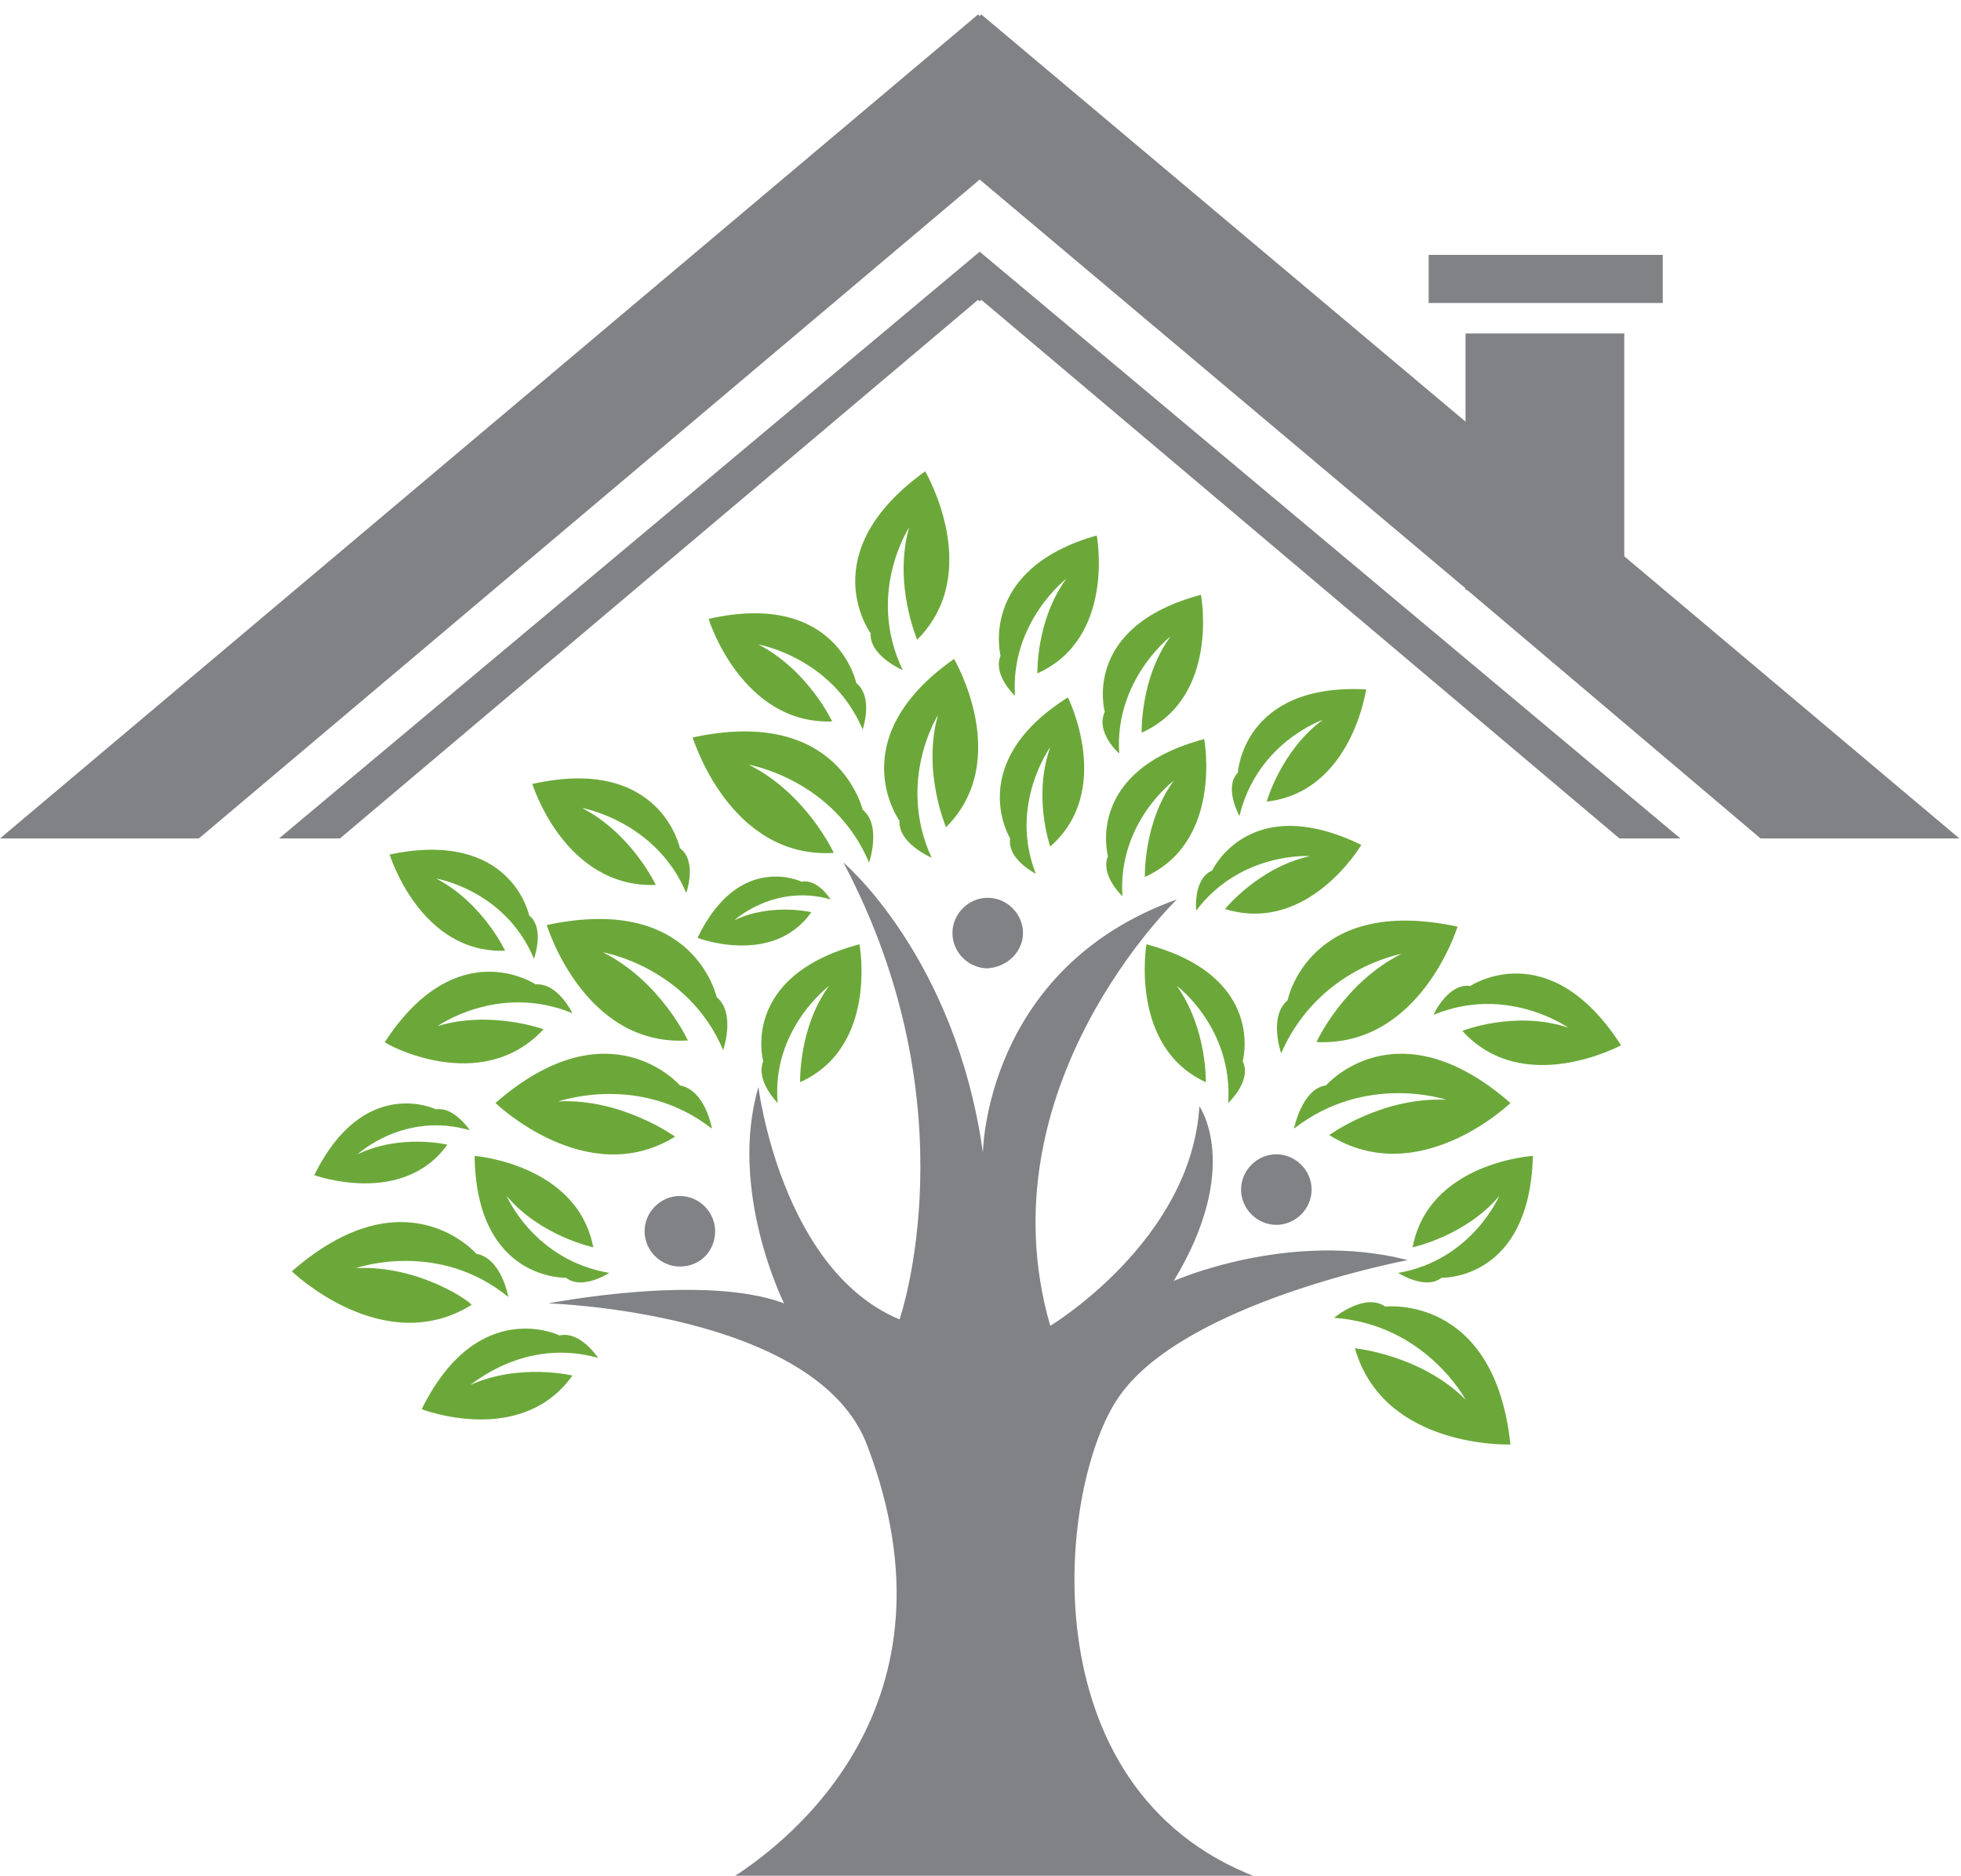
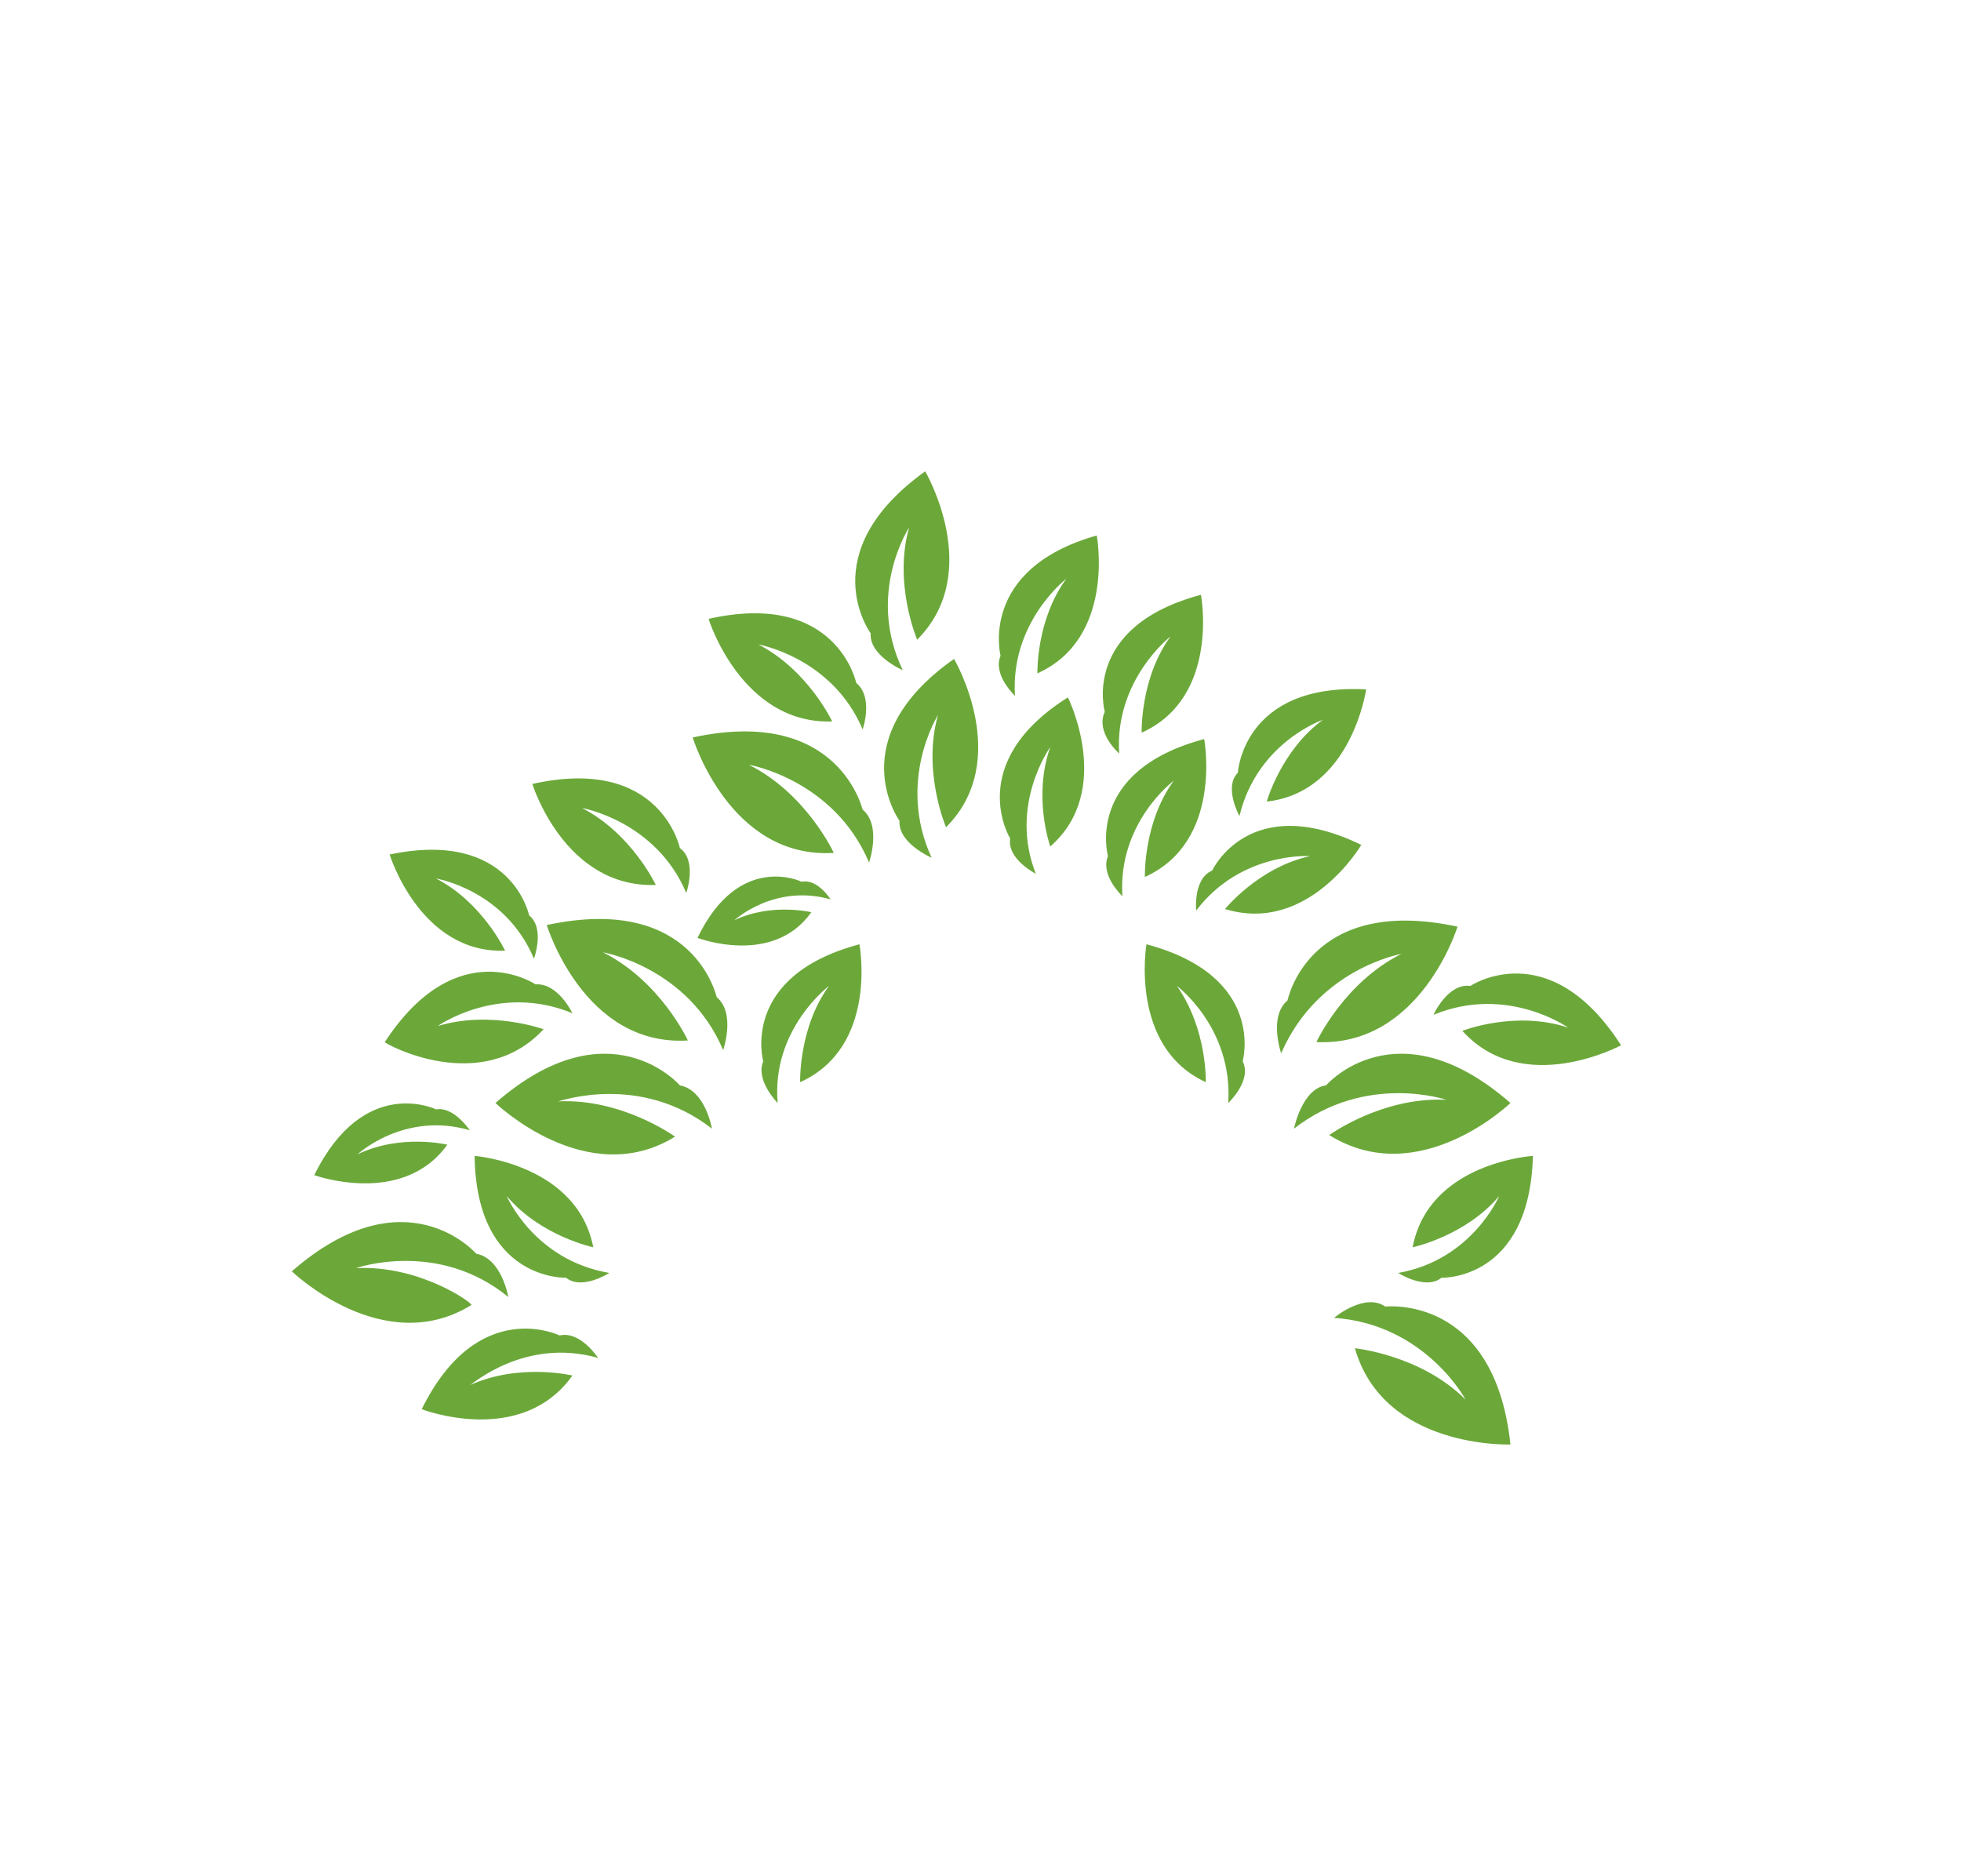
<svg xmlns="http://www.w3.org/2000/svg" enable-background="new 0 0 122.3 117" viewBox="0 0 122.3 117">
  <path d="m50.6 56.9s-2.5-.6-4.8.5c0 0 2.5-2.3 6-1.3 0 0-.8-1.3-1.8-1.1 0 0-3.9-1.9-6.5 3.5 0 0 4.7 1.8 7.1-1.6m-22.7 14.5s-2.9-.7-5.6.6c0 0 2.9-2.7 7-1.5 0 0-1-1.5-2.1-1.3 0 0-4.5-2.2-7.6 4.1 0 0 5.5 2 8.3-1.9zm9.4 13.3s-1.1-1.7-2.4-1.4c0 0-5.1-2.5-8.6 4.6 0 0 6.2 2.4 9.4-2.1 0 0-3.3-.8-6.4.6.1 0 3.4-3 8-1.7zm-3.4-20.5s-3.3-1.2-6.6-.2c0 0 3.8-2.7 8.4-.8 0 0-.9-1.9-2.3-1.8 0 0-4.9-3.3-9.4 3.6 0 .1 6 3.4 9.9-.8zm-11.7 14.9s5.1-1.8 9.5 1.8c0 0-.4-2.4-2-2.7 0 0-4.4-5.1-11.5 1.1 0 0 5.7 5.5 11.2 2.1.1-.1-3.2-2.5-7.2-2.3zm9.4-4.5c2.1 2.5 5.4 3.2 5.4 3.2-1-5.2-7.4-5.7-7.4-5.7.1 7.8 5.7 7.6 5.7 7.6 1 .8 2.7-.3 2.7-.3-4.7-.8-6.4-4.8-6.4-4.8zm16-8.4c-.5 1.2.9 2.6.9 2.6-.4-4.6 3.2-7.3 3.2-7.3-1.9 2.6-1.8 6-1.8 6 4.9-2.2 3.7-8.6 3.7-8.6-7.5 2-6 7.3-6 7.3zm22.2-19.2c-.3-4.6 3.2-7.3 3.2-7.3-1.9 2.6-1.8 6-1.8 6 4.9-2.2 3.7-8.6 3.7-8.6-7.5 2-6 7.3-6 7.3-.6 1.3.9 2.6.9 2.6zm-7.4-6.1c-.5 1.2.9 2.5.9 2.5-.3-4.6 3.2-7.3 3.2-7.3-1.9 2.6-1.8 5.9-1.8 5.9 4.9-2.2 3.7-8.6 3.7-8.6-7.4 2.1-6 7.5-6 7.5zm.6 11.4c-.2 1.3 1.6 2.2 1.6 2.2-1.7-4.3.9-7.9.9-7.9-1.1 3.1 0 6.2 0 6.2 4-3.5 1.1-9.3 1.1-9.3-6.5 4.1-3.6 8.8-3.6 8.8zm-6.9-1.1c-.1 1.4 2 2.3 2 2.3-2.2-4.8.4-8.9.4-8.9-1 3.5.5 7 .5 7 4.2-4.2.5-10.5.5-10.5-7.1 5-3.4 10.1-3.4 10.1zm.6-18.3c-1 3.5.5 7 .5 7 4.2-4.2.5-10.5.5-10.5-7.1 5.1-3.4 10.1-3.4 10.1-.1 1.4 2 2.3 2 2.3-2.3-4.8.4-8.9.4-8.9zm28.2 19.8c-7-3.4-9.3 1.6-9.3 1.6-1.2.5-1 2.5-1 2.5 2.8-3.7 7.1-3.4 7.1-3.4-3.2.7-5.3 3.3-5.3 3.3 5.2 1.6 8.5-4 8.5-4zm-11.7-4c-1.9 2.6-1.8 6-1.8 6 4.9-2.2 3.7-8.6 3.7-8.6-7.5 2-6 7.3-6 7.3-.5 1.2.9 2.5.9 2.5-.3-4.6 3.2-7.2 3.2-7.2zm9.3-3.8c-2.6 1.9-3.5 5.1-3.5 5.1 5.3-.6 6.2-7 6.2-7-7.7-.4-8 5.2-8 5.2-.9.9.1 2.7.1 2.7 1.1-4.6 5.2-6 5.2-6zm-38.1 25.5s-.4-2.4-2-2.7c0 0-4.4-5.1-11.5 1.1 0 0 5.7 5.5 11.2 2.1 0 0-3.3-2.4-7.3-2.2.1 0 5.1-1.8 9.6 1.7zm-10.3-12.7s2.3 7.6 8.8 7.2c0 0-1.7-3.7-5.3-5.5 0 0 5.3.9 7.5 6.1 0 0 .8-2.3-.4-3.3 0 .1-1.3-6.5-10.6-4.5zm57.6 3.8c-1.4-.2-2.3 1.8-2.3 1.8 4.6-1.9 8.4.8 8.4.8-3.3-1.1-6.6.2-6.6.2 3.8 4.2 9.9.9 9.9.9-4.5-7-9.4-3.7-9.4-3.7zm2.5 7.3c-7.1-6.2-11.5-1.1-11.5-1.1-1.5.2-2 2.7-2 2.7 4.5-3.5 9.5-1.8 9.5-1.8-4-.2-7.3 2.2-7.3 2.2 5.6 3.5 11.3-2 11.3-2zm-7.8 12.7c-1.3-.9-3.2.7-3.2.7 5.7.4 8.2 5.1 8.2 5.1-2.8-2.8-6.9-3.2-6.9-3.2 1.8 6.3 9.7 6 9.7 6-1-9.4-7.8-8.6-7.8-8.6zm1.7-3.7s3.3-.7 5.4-3.2c0 0-1.7 4-6.3 4.8 0 0 1.7 1.1 2.7.3 0 0 5.5.2 5.7-7.6 0 0-6.5.4-7.5 5.7zm-16.6-18.9s-1.1 6.4 3.7 8.6c0 0 .1-3.3-1.8-6 0 0 3.5 2.6 3.2 7.3 0 0 1.5-1.4.9-2.6 0 0 1.5-5.3-6-7.3zm15.9.6c-3.6 1.8-5.3 5.5-5.3 5.5 6.5.3 8.8-7.2 8.8-7.2-9.3-2-10.6 4.6-10.6 4.6-1.2 1-.4 3.3-.4 3.3 2.3-5.3 7.5-6.2 7.5-6.2zm-46.5-4.3s-1.5-3.2-4.6-4.8c0 0 4.6.8 6.5 5.3 0 0 .7-2-.4-2.8 0 0-1.2-5.8-9.2-4 0 0 2 6.5 7.7 6.3zm-9.4 4.1s-1.4-3-4.3-4.5c0 0 4.3.7 6.1 5 0 0 .7-1.9-.3-2.7 0 0-1.1-5.4-8.7-3.8 0 0 1.9 6.2 7.2 6zm20.4-14.3s-1.5-3.2-4.6-4.8c0 0 4.6.8 6.5 5.3 0 0 .7-2-.4-2.9 0 0-1.2-5.8-9.2-4 0 .1 2.1 6.6 7.7 6.4zm-8.7 1s2.3 7.6 8.8 7.2c0 0-1.7-3.7-5.3-5.5 0 0 5.3.9 7.5 6.1 0 0 .8-2.3-.4-3.3 0 .1-1.4-6.5-10.6-4.5z" fill="#6ba839" />
-   <path d="m44.6 76.8c0-1.2-1-2.2-2.2-2.2s-2.2 1-2.2 2.2 1 2.2 2.2 2.2c1.3 0 2.2-1 2.2-2.2zm43.2 1.8c-7.4-1.9-14.6 1.3-14.6 1.3 4.3-7.1 1.6-10.9 1.6-10.9-.5 8.4-9.3 13.7-9.3 13.7-4.3-14.9 7.9-26.6 7.9-26.6-12 4.3-12.1 15.8-12.1 15.8-1.7-12.2-8.7-18.1-8.7-18.1 8.1 15.3 3.5 28.5 3.5 28.5-7.4-3.1-8.8-14.5-8.8-14.5-1.9 6.5 1.6 13.5 1.6 13.5-5-1.9-14.7 0-14.7 0s16.8.5 19.9 8.9c6.1 16.1-4.8 24.6-8.4 26.9h32.7c-14.5-5.5-12.4-24.6-8.6-30 4.1-5.9 18-8.5 18-8.5zm1.3-59.7h14.6v-3h-14.6zm12.2 1.9h-9.9v5.5l-30.2-25.4-.1.1-.1-.1-61 51.4h12.4l48.7-41.1 30.3 25.5v.1h.1l18.3 15.5h12.4l-20.9-17.6zm-40.2-5.1-43.7 36.6h3.8l39.8-33.6.1.1.1-.1 39.8 33.6h3.8zm2.7 42.5c0-1.2-1-2.2-2.2-2.2s-2.2 1-2.2 2.2 1 2.2 2.2 2.2c1.3-.1 2.2-1.1 2.2-2.2zm18 16c0-1.2-1-2.2-2.2-2.2s-2.2 1-2.2 2.2 1 2.2 2.2 2.2 2.2-1 2.2-2.2z" fill="#808285" />
-   <path d="m.1.9h248.1v116.1h-248.1z" fill="none" />
</svg>